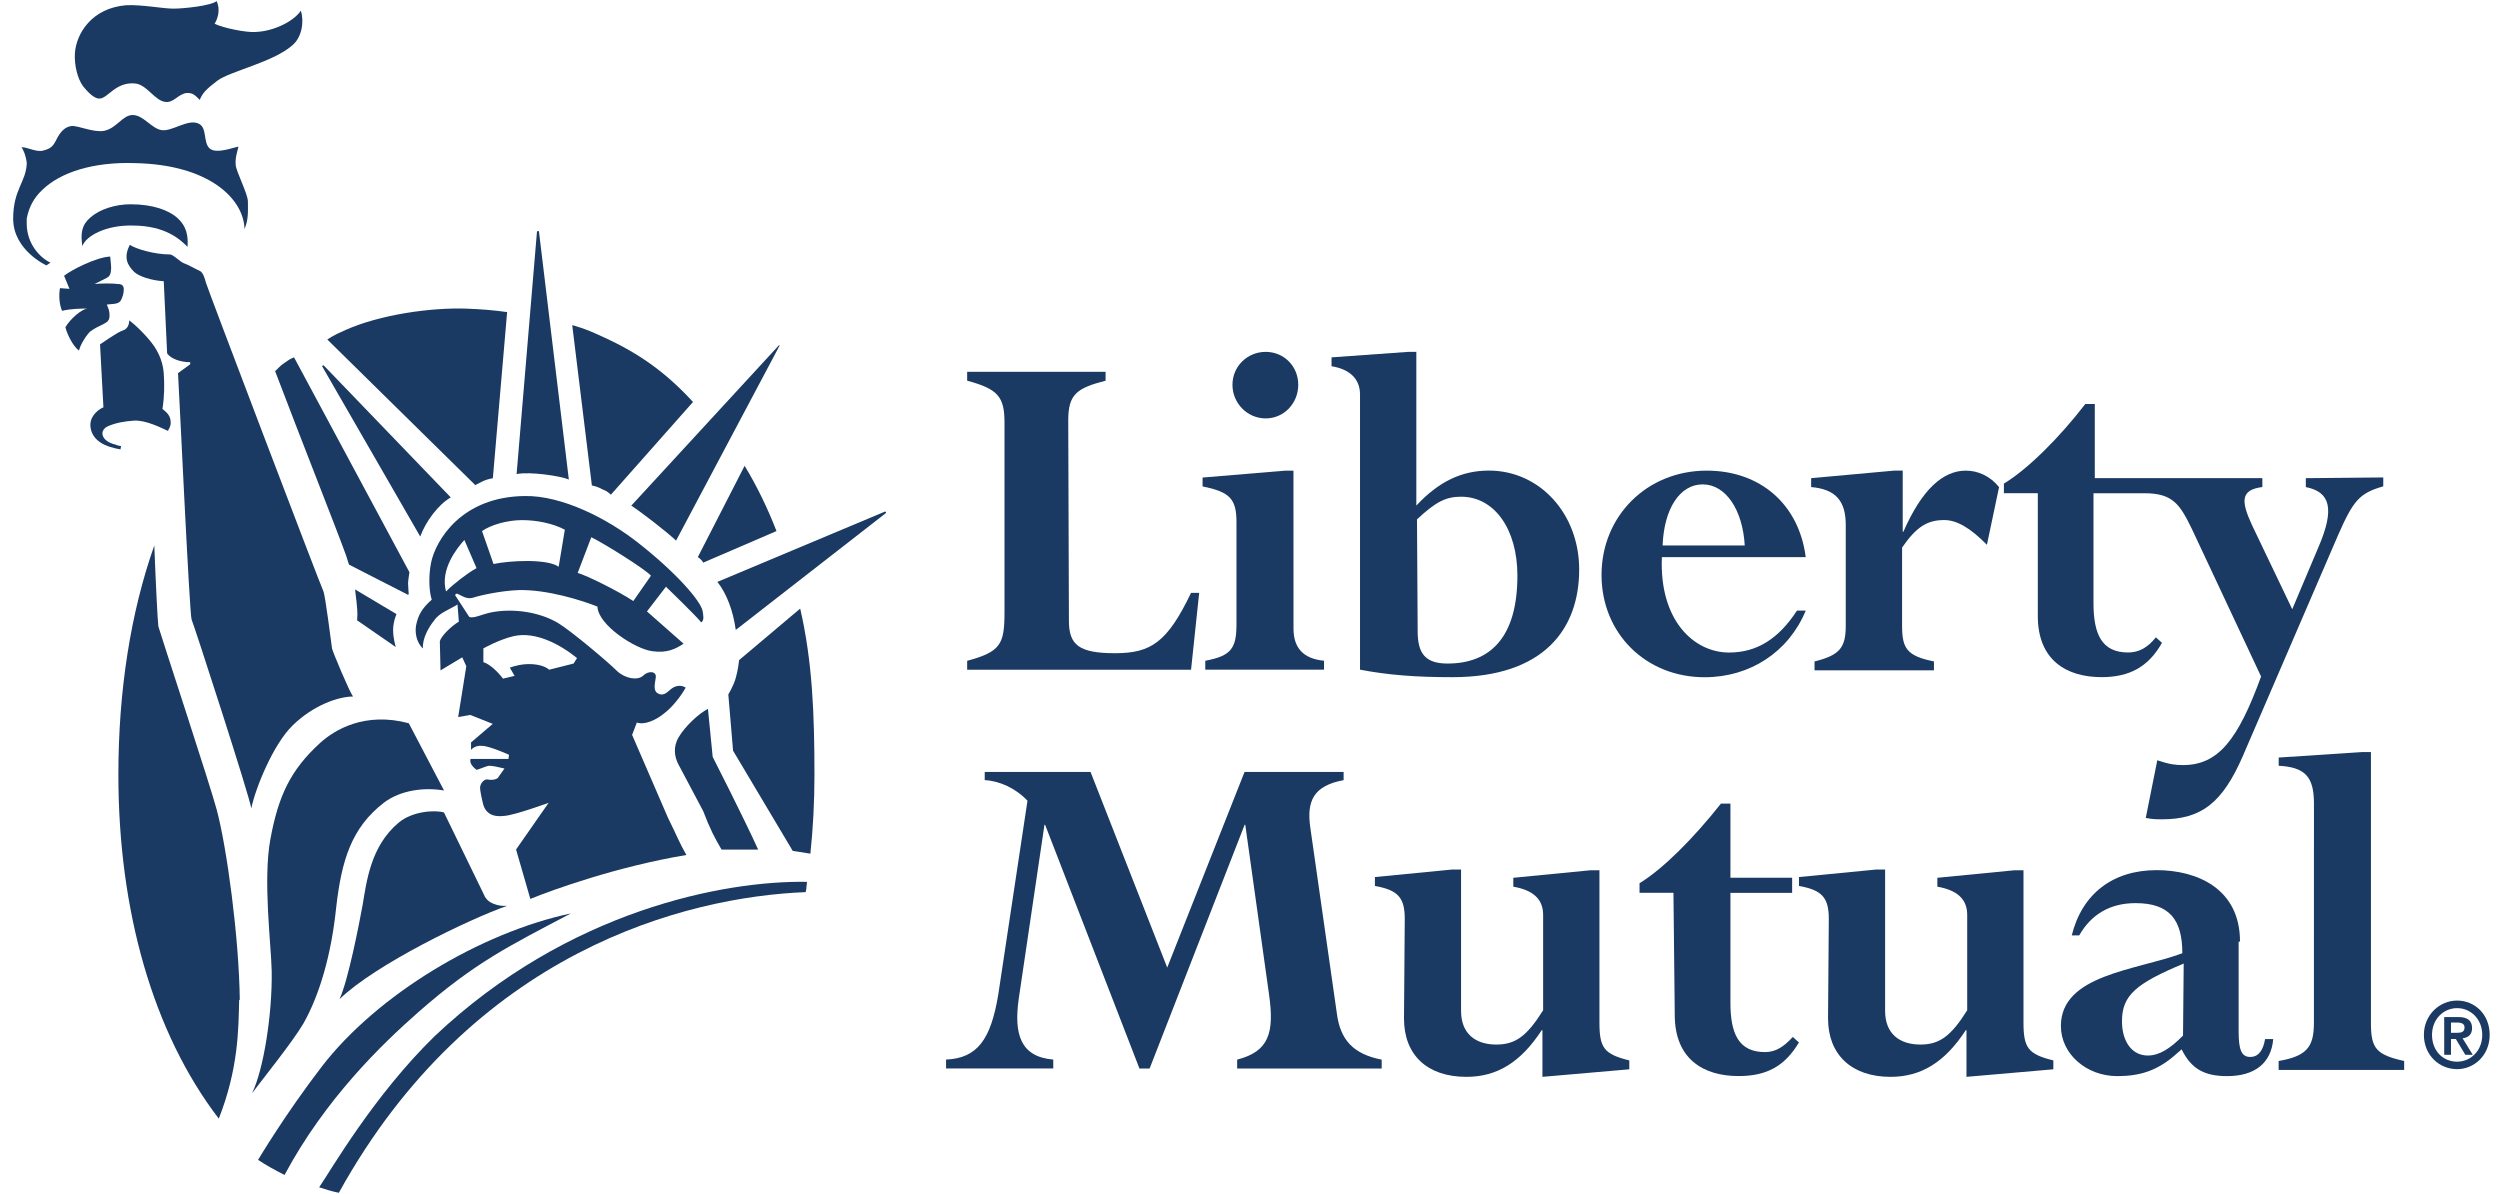
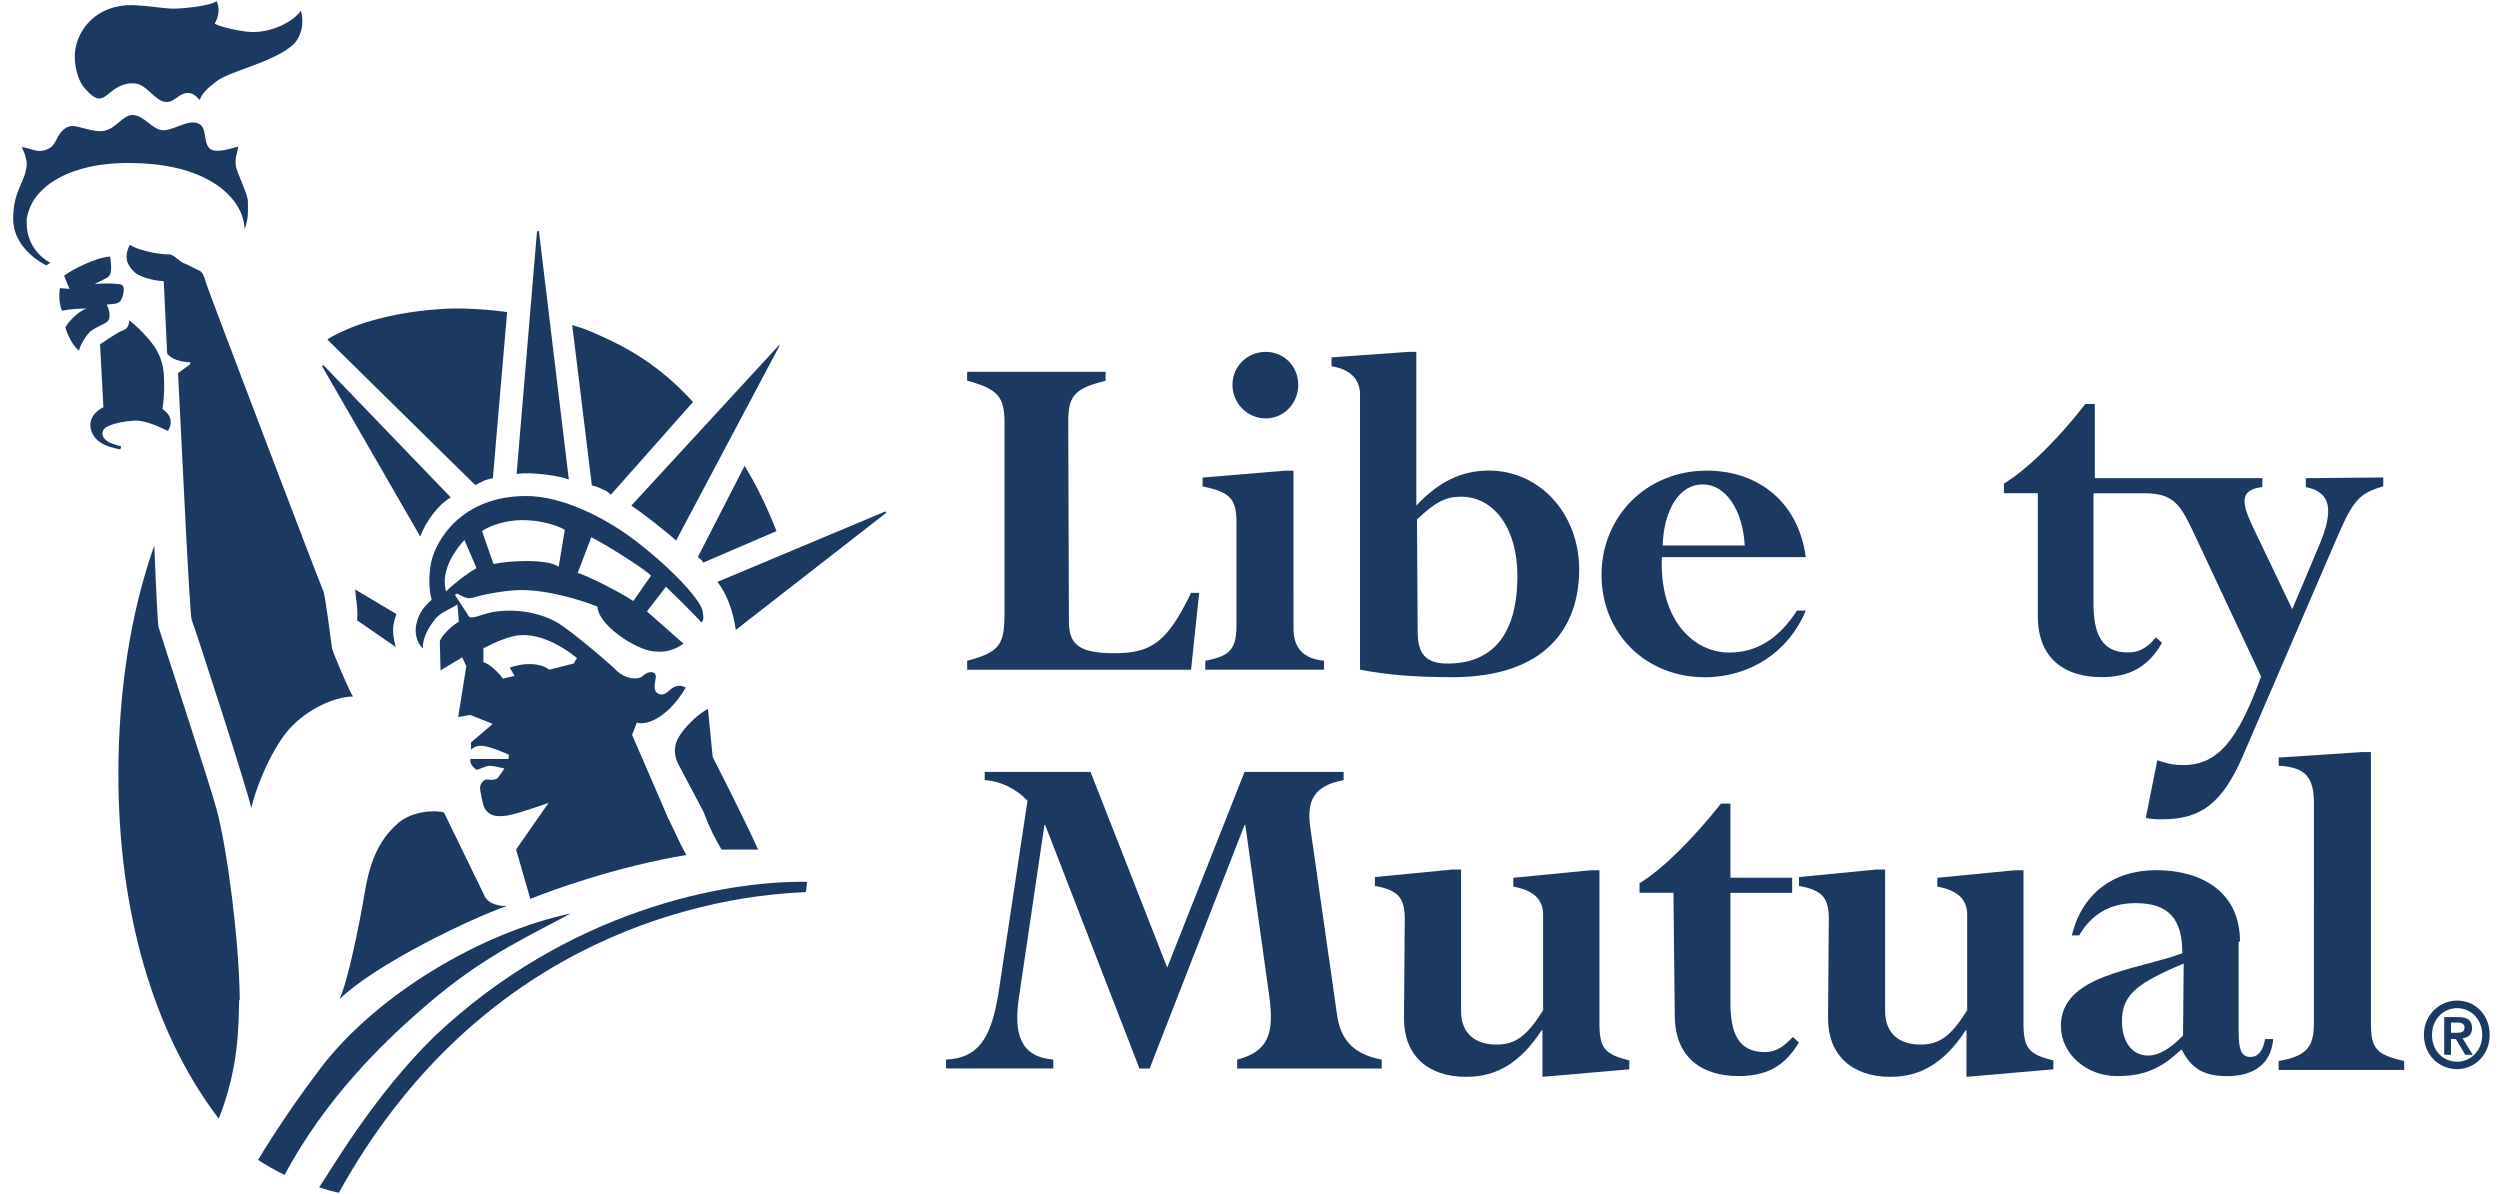
<svg xmlns="http://www.w3.org/2000/svg" width="134" height="64" viewBox="0 0 134 64" fill="none">
  <g clip-path="url(#clip0_214_4112)">
    <path d="M32.273 26.22C32.528 26.33 32.528 26.33 32.745 26.514L37.145 21.546C35.727 20.001 34.309 18.97 32.38 18.086C31.651 17.756 31.433 17.646 30.671 17.425L31.726 26.034C31.726 26 32.092 26.11 32.273 26.22Z" fill="#1A3A63" />
    <path d="M17.545 18.199L25.473 26C25.473 26 25.763 25.853 25.909 25.779C26.163 25.669 26.417 25.633 26.417 25.633L27.182 16.728C26.381 16.617 25.872 16.581 25.035 16.544C23.072 16.471 20.342 16.875 18.525 17.685C17.835 17.979 17.545 18.199 17.545 18.199Z" fill="#1A3A63" />
    <path d="M12.852 53.593C12.816 50.283 12.16 45.425 11.616 43.401C11.289 42.149 8.562 33.871 8.489 33.578C8.453 33.357 8.344 31.185 8.271 29.236C6.998 32.843 6.345 37.037 6.345 41.525C6.345 48.809 8.199 55.358 11.727 59.959C12.782 57.273 12.782 55.175 12.819 53.593H12.852Z" fill="#1A3A63" />
    <path d="M22.416 54.257C25.471 51.571 27.327 50.687 30.599 48.959C25.761 49.989 20.233 53.3 17.252 57.163C15.251 59.776 13.905 62.057 13.832 62.168C14.268 62.462 14.742 62.718 15.251 62.978C17.436 58.892 20.49 55.949 22.416 54.257Z" fill="#1A3A63" />
-     <path d="M15.253 19.45C14.963 19.634 14.854 19.817 14.745 19.891C16.127 23.534 18.053 28.389 18.528 29.714C18.6 29.898 18.637 30.081 18.709 30.265L21.872 31.883L21.908 31.846C21.908 31.846 21.872 31.406 21.872 31.259C21.872 31.149 21.945 30.671 21.945 30.671L15.761 19.154C15.58 19.227 15.507 19.267 15.253 19.45Z" fill="#1A3A63" />
    <path d="M23.29 55.545C20.018 58.745 17.763 62.682 17.107 63.639C17.433 63.749 17.799 63.859 18.162 63.933C25.325 50.981 36.746 48.075 43.183 47.818C43.256 47.45 43.183 47.891 43.256 47.267C38.856 47.191 30.453 48.772 23.29 55.545Z" fill="#1A3A63" />
    <path d="M37.583 30.01C37.619 30.047 37.656 30.084 37.692 30.157L41.62 28.465C41.148 27.251 40.565 26.037 39.911 24.969L37.402 29.863C37.474 29.898 37.547 29.971 37.583 30.01Z" fill="#1A3A63" />
-     <path d="M39.437 36.337C39.328 36.741 39.038 37.221 39.038 37.221L39.292 40.237L42.491 45.609L43.437 45.756C43.582 44.358 43.655 42.996 43.655 41.525C43.655 38.288 43.546 35.453 42.89 32.62L39.618 35.38C39.618 35.419 39.546 35.97 39.437 36.337Z" fill="#1A3A63" />
    <path d="M47.474 27.508L39.437 33.764C39.292 32.733 38.965 31.852 38.454 31.188L47.401 27.435C47.401 27.435 47.474 27.398 47.474 27.435C47.51 27.471 47.474 27.508 47.474 27.508Z" fill="#1A3A63" />
    <path d="M17.288 19.671C17.288 19.671 17.252 19.634 17.288 19.597C17.325 19.561 17.361 19.597 17.361 19.597L24.161 26.661C23.508 27.028 22.816 27.949 22.525 28.759" fill="#1A3A63" />
    <path d="M21.252 32.916C21.252 32.916 21.071 33.321 21.071 33.764C21.071 34.241 21.216 34.684 21.216 34.684L19.142 33.25C19.178 32.772 19.142 32.625 19.106 32.219C19.106 32.182 19.033 31.668 19.033 31.595" fill="#1A3A63" />
-     <path d="M18.017 48.662C17.763 51.128 17.143 53.297 16.272 54.844C15.691 55.839 14.089 57.824 13.508 58.598C14.125 57.347 14.6 54.367 14.563 52.048C14.527 50.54 14.092 47.191 14.491 44.985C14.926 42.629 15.582 41.268 17.146 39.833C17.947 39.096 19.583 38.142 21.911 38.766L23.801 42.372C22.782 42.189 21.473 42.336 20.565 43.033C18.854 44.358 18.307 46.086 18.017 48.662Z" fill="#1A3A63" />
    <path d="M18.198 53.556C18.67 52.526 19.253 49.509 19.435 48.515C19.653 47.227 19.87 45.352 21.361 44.101C22.09 43.477 23.324 43.401 23.798 43.55L25.945 47.964C26.126 48.442 26.746 48.589 27.182 48.552C25.18 49.252 20.127 51.681 18.198 53.556Z" fill="#1A3A63" />
    <path d="M36.383 39.503C36.056 40.054 36.165 40.57 36.346 40.938C36.564 41.342 37.692 43.477 37.692 43.477C38.055 44.434 38.309 44.911 38.675 45.538C39.292 45.538 39.948 45.538 40.637 45.538C39.872 43.846 38.2 40.57 38.2 40.57L37.946 37.995C37.438 38.252 36.709 38.949 36.383 39.503Z" fill="#1A3A63" />
    <path d="M28.781 12.421L27.69 25.41C28.418 25.263 30.09 25.52 30.49 25.703L28.89 12.421C28.89 12.421 28.89 12.384 28.854 12.384C28.781 12.384 28.781 12.421 28.781 12.421Z" fill="#1A3A63" />
    <path d="M11.035 15.143C10.999 14.996 10.89 14.593 10.708 14.519C10.527 14.446 10.091 14.189 9.871 14.115C9.653 14.042 9.29 13.638 9.106 13.638C8.269 13.638 7.289 13.344 6.959 13.124C6.596 13.824 6.851 14.228 7.177 14.559C7.431 14.816 8.124 15.036 8.777 15.073L8.958 18.936C9.14 19.23 9.687 19.414 10.195 19.414V19.524L9.542 20.001C9.578 20.442 10.159 32.99 10.27 33.21C10.379 33.431 13.397 42.739 13.469 43.33C13.687 42.262 14.633 39.907 15.689 38.879C16.78 37.811 18.126 37.334 18.924 37.334C18.743 37.113 17.833 34.941 17.797 34.758C17.76 34.538 17.433 31.852 17.325 31.668C17.216 31.482 11.071 15.33 11.035 15.143Z" fill="#1A3A63" />
    <path d="M41.729 18.53L33.837 27.102C34.345 27.432 35.691 28.463 36.237 28.977L41.765 18.564C41.765 18.564 41.801 18.527 41.765 18.49C41.765 18.493 41.729 18.53 41.729 18.53Z" fill="#1A3A63" />
    <path d="M33.946 32.216C33.108 31.665 31.472 30.855 30.964 30.708L31.693 28.796C32.31 29.09 34.565 30.488 34.892 30.858L33.946 32.216ZM29.945 30.378C29.328 29.937 27.291 30.047 26.453 30.231L25.836 28.465C26.308 28.135 27.182 27.878 27.983 27.878C28.784 27.878 29.655 28.061 30.275 28.392L29.945 30.378ZM23.907 31.702C23.581 30.524 24.488 29.383 24.89 28.943L25.543 30.451C25.071 30.708 24.309 31.296 23.907 31.702ZM25.909 34.755C25.909 34.755 26.746 34.278 27.545 34.094C28.709 33.837 30.018 34.535 30.928 35.272L30.746 35.566L29.437 35.896C29.183 35.676 28.709 35.566 28.164 35.602C27.692 35.639 27.327 35.786 27.327 35.786L27.581 36.227L26.964 36.374C26.71 36.043 26.272 35.6 25.909 35.49V34.755ZM37.656 32.733C37.547 32.219 36.31 30.747 34.2 29.09C32.564 27.802 30.127 26.551 28.125 26.587C24.742 26.624 23.36 28.943 23.106 30.157C22.961 30.894 22.997 31.702 23.142 32.143C22.598 32.62 22.414 32.99 22.305 33.504C22.232 33.871 22.305 34.425 22.668 34.755C22.632 34.241 22.958 33.651 23.249 33.284C23.539 32.843 24.05 32.696 24.522 32.4L24.594 33.321C24.159 33.578 23.612 34.131 23.575 34.388L23.612 35.933L24.776 35.233L24.994 35.71L24.558 38.433L25.211 38.322L26.412 38.8L25.248 39.794V40.198C25.248 40.198 25.429 39.941 25.828 39.977C26.228 39.977 27.283 40.455 27.283 40.455L27.254 40.678H26.782C26.311 40.678 25.219 40.678 25.219 40.678C25.146 40.935 25.401 41.155 25.546 41.265C25.8 41.192 26.09 41.045 26.238 41.045C26.386 41.045 26.746 41.118 27.039 41.192L26.676 41.706C26.676 41.706 26.495 41.853 26.132 41.779C25.95 41.743 25.732 42 25.732 42.22C25.732 42.441 25.878 43.031 25.878 43.031C26.059 43.915 26.933 43.731 27.042 43.731C27.586 43.694 29.406 43.031 29.406 43.031L27.661 45.533L28.426 48.182C29.59 47.705 33.044 46.454 36.79 45.827C36.391 45.126 36.318 44.869 35.807 43.841L33.881 39.39L34.135 38.729C34.571 38.876 35.19 38.582 35.626 38.215C36.061 37.884 36.536 37.258 36.754 36.854C36.499 36.707 36.245 36.743 36.025 36.89C35.807 37.037 35.626 37.331 35.296 37.184C34.97 37.037 35.115 36.633 35.151 36.3C35.188 35.97 34.752 35.933 34.459 36.227C34.169 36.484 33.513 36.374 33.077 35.97C32.642 35.529 30.64 33.835 29.914 33.394C28.859 32.77 27.477 32.62 26.422 32.806C25.805 32.916 25.403 33.174 25.149 33.063L24.384 31.886L24.493 31.812C24.747 31.922 25.001 32.143 25.367 32.033C25.694 31.922 26.821 31.665 27.804 31.629C29.331 31.592 31.187 32.179 32.022 32.513C32.058 33.507 34.06 34.795 34.967 34.905C35.732 35.015 36.204 34.795 36.639 34.501L34.677 32.772L35.696 31.448C35.696 31.448 37.332 33.029 37.586 33.36C37.765 33.247 37.692 32.953 37.656 32.733Z" fill="#1A3A63" />
-     <path d="M7.107 12.09C8.852 12.09 9.653 12.827 10.052 13.231C10.089 12.644 10.016 12.127 9.472 11.65C9.036 11.283 8.235 10.949 6.998 10.949C6.197 10.949 5.362 11.206 4.852 11.65C4.38 12.054 4.307 12.497 4.416 13.195C4.597 12.644 5.689 12.054 7.107 12.09Z" fill="#1A3A63" />
    <path d="M4.014 2.855C3.978 3.516 4.159 4.216 4.45 4.62C4.631 4.84 5.031 5.32 5.36 5.281C5.795 5.244 6.197 4.397 7.213 4.471C7.867 4.507 8.305 5.428 8.886 5.465C9.321 5.501 9.539 5.061 9.977 4.987C10.34 4.951 10.485 5.134 10.706 5.355C10.851 4.987 11.069 4.767 11.652 4.324C12.344 3.81 14.67 3.33 15.689 2.412C16.197 1.971 16.306 1.124 16.124 0.573C15.761 1.124 14.706 1.677 13.687 1.714C13.179 1.751 11.942 1.494 11.504 1.273C11.722 0.906 11.795 0.463 11.613 0.059C11.287 0.316 9.832 0.463 9.285 0.463C8.738 0.463 7.613 0.242 6.775 0.279C4.924 0.426 4.089 1.79 4.014 2.855Z" fill="#1A3A63" />
    <path d="M4.67 16.541C4.38 16.578 3.796 17.056 3.506 17.536C3.579 17.866 3.905 18.566 4.235 18.787C4.307 18.456 4.67 17.903 4.852 17.756C5.106 17.572 5.36 17.462 5.58 17.352C5.798 17.242 5.871 17.132 5.871 16.911C5.871 16.691 5.834 16.581 5.725 16.324C5.943 16.287 6.306 16.324 6.454 16.14C6.563 15.957 6.635 15.736 6.635 15.516C6.635 15.296 6.526 15.222 6.309 15.222C6.091 15.185 5.399 15.185 5.072 15.222C5.072 15.222 5.58 14.965 5.725 14.892C5.871 14.818 5.943 14.671 5.943 14.524C5.979 14.377 5.943 14.12 5.907 13.751C5.142 13.787 3.796 14.488 3.434 14.781L3.724 15.482L3.216 15.445C3.143 15.812 3.179 16.329 3.325 16.66C3.833 16.541 4.344 16.541 4.67 16.541Z" fill="#1A3A63" />
    <path d="M9.142 22.54C9.106 22.246 8.925 22.099 8.707 21.916C8.816 21.255 8.816 20.591 8.779 20.041C8.743 19.49 8.562 19.01 8.271 18.569C7.945 18.092 7.325 17.465 6.926 17.171C6.926 17.428 6.817 17.648 6.563 17.722C6.309 17.795 5.362 18.459 5.362 18.459L5.544 21.845H5.507C5.145 22.029 4.779 22.396 4.854 22.913C4.927 23.427 5.326 23.833 6.127 24.017C6.236 24.054 6.345 24.054 6.454 24.09L6.49 23.907C6.417 23.907 6.272 23.87 6.2 23.833C5.399 23.65 5.29 23.059 5.8 22.839C6.236 22.656 6.674 22.582 7.182 22.545C7.836 22.509 8.673 22.949 9 23.096C9.07 22.944 9.179 22.834 9.142 22.54Z" fill="#1A3A63" />
    <path d="M13.288 10.802C13.288 10.399 12.671 9.221 12.635 8.854C12.598 8.45 12.707 8.193 12.78 7.859C12.526 7.896 11.616 8.263 11.253 7.97C10.854 7.639 11.144 6.792 10.599 6.608C10.055 6.388 9.218 7.049 8.673 6.976C8.129 6.902 7.691 6.165 7.11 6.165C6.565 6.165 6.272 6.865 5.583 7.012C5.038 7.122 4.165 6.719 3.838 6.755C3.475 6.792 3.221 7.086 3.037 7.456C2.853 7.825 2.746 7.97 2.272 8.08C1.909 8.153 1.398 7.859 1.144 7.896C1.253 8.006 1.398 8.374 1.435 8.743C1.398 9.772 0.706 10.142 0.706 11.723C0.706 13.415 2.487 14.225 2.487 14.225L2.705 14.079C2.16 13.822 1.432 13.084 1.432 11.98C1.432 11.907 1.432 11.796 1.432 11.723C1.541 11.136 1.795 10.619 2.269 10.178C3.252 9.221 5.033 8.67 7.216 8.743C11.253 8.817 13.07 10.692 13.106 12.277C13.327 11.76 13.288 11.319 13.288 10.802Z" fill="#1A3A63" />
    <path d="M57.294 33.284C57.294 34.572 57.839 35.012 59.768 35.012C61.697 35.012 62.568 34.425 63.841 31.776H64.276L63.841 35.896H51.84V35.419C53.621 34.941 53.841 34.535 53.841 32.843V22.65C53.841 21.252 53.478 20.848 51.84 20.405V19.928H59.26V20.405C57.696 20.809 57.258 21.142 57.258 22.54" fill="#1A3A63" />
    <path d="M67.841 18.86C68.824 18.86 69.586 19.634 69.586 20.625C69.586 21.617 68.821 22.427 67.841 22.427C66.859 22.427 66.06 21.617 66.06 20.625C66.06 19.634 66.859 18.86 67.841 18.86ZM69.332 33.688C69.332 34.718 69.84 35.306 70.968 35.416V35.894H64.603V35.416C65.985 35.159 66.275 34.755 66.275 33.467V27.985C66.275 26.734 65.912 26.367 64.458 26.073V25.596L68.858 25.229H69.329" fill="#1A3A63" />
    <path d="M75.951 18.86H75.479L71.37 19.154V19.631C72.316 19.778 72.897 20.292 72.897 21.14V35.894C74.424 36.187 75.915 36.297 77.844 36.297C82.79 36.297 84.644 33.685 84.644 30.522C84.644 27.542 82.534 25.223 79.806 25.223C78.352 25.223 77.115 25.811 75.915 27.099V18.858H75.951V18.86ZM75.951 27.838C76.97 26.881 77.514 26.624 78.315 26.624C80.096 26.624 81.333 28.353 81.333 30.855C81.333 34.202 79.842 35.566 77.587 35.566C76.386 35.566 75.987 35.015 75.987 33.837" fill="#1A3A63" />
    <path d="M96.787 29.861C96.424 27.028 94.35 25.226 91.478 25.226C88.279 25.226 85.842 27.655 85.842 30.818C85.842 33.945 88.206 36.3 91.369 36.3C93.806 36.3 95.877 34.939 96.787 32.73H96.316C95.333 34.239 94.169 34.976 92.678 34.976C90.788 34.976 88.932 33.247 89.077 29.861H96.787ZM89.116 29.236C89.189 27.288 90.026 25.963 91.263 25.963C92.499 25.963 93.409 27.324 93.518 29.236" fill="#1A3A63" />
-     <path d="M106.499 29.2C105.626 28.316 104.9 27.875 104.208 27.875C103.298 27.875 102.717 28.242 101.952 29.347V33.541C101.952 34.755 102.206 35.159 103.66 35.453V35.93H97.259V35.453C98.605 35.122 98.932 34.716 98.932 33.541V28.132C98.932 26.844 98.387 26.22 97.078 26.107V25.63L101.514 25.226H101.986V28.5H102.022C103.005 26.254 104.132 25.226 105.369 25.226C106.022 25.226 106.678 25.52 107.15 26.11" fill="#1A3A63" />
    <path d="M123.592 25.63V26.107C124.865 26.364 125.192 27.212 124.246 29.381L122.864 32.654L120.717 28.166C120.1 26.842 120.1 26.254 121.262 26.105V25.627H115.408H115.226H112.281V21.654H111.773C110.355 23.492 108.682 25.15 107.409 25.921V26.435H109.227V33.022C109.227 35.377 110.754 36.295 112.646 36.295C114.137 36.295 115.156 35.744 115.882 34.456L115.555 34.162C115.083 34.75 114.609 34.973 114.065 34.973C112.646 34.973 112.211 33.979 112.211 32.324V26.438H114.938C116.429 26.438 116.828 26.989 117.484 28.35L121.194 36.261C119.958 39.647 118.902 41.008 117.012 41.008C116.613 41.008 116.284 40.972 115.631 40.751L115.013 43.841C115.376 43.915 115.594 43.915 115.887 43.915C117.998 43.915 119.123 43.031 120.214 40.528L125.306 28.717C126.143 26.805 126.47 26.435 127.743 26.068V25.591" fill="#1A3A63" />
    <path d="M71.657 54.33C71.839 55.728 72.531 56.502 74.058 56.796V57.273H66.312V56.796C68.02 56.355 68.313 55.361 68.02 53.3L66.747 44.211H66.711L61.619 57.273H61.075L56.019 44.211H55.983L54.601 53.556C54.347 55.395 54.673 56.646 56.455 56.793V57.271H50.709V56.793C52.382 56.72 53.11 55.726 53.509 53.297L55.073 42.92C54.456 42.26 53.582 41.853 52.781 41.816V41.376H58.453L62.563 51.862L66.708 41.376H72.018V41.816C70.418 42.11 70.016 42.92 70.237 44.392" fill="#1A3A63" />
    <path d="M75.295 49.252C75.295 48.111 74.932 47.707 73.695 47.487V47.01L77.841 46.606H78.313V54.186C78.313 55.401 79.078 55.988 80.203 55.988C81.222 55.988 81.839 55.547 82.712 54.149V49.035C82.712 48.187 82.168 47.71 81.113 47.526V47.049L85.258 46.645H85.73V54.813C85.73 56.174 85.984 56.505 87.33 56.838V57.315L82.674 57.719V55.217H82.637C81.509 56.945 80.236 57.719 78.6 57.719C76.49 57.719 75.254 56.541 75.254 54.593" fill="#1A3A63" />
    <path d="M89.697 47.854H87.879V47.34C89.152 46.566 90.788 44.911 92.243 43.073H92.751V47.046H96.059V47.857H92.751V53.743C92.751 55.398 93.186 56.392 94.605 56.392C95.149 56.392 95.587 56.135 96.095 55.581L96.422 55.875C95.657 57.163 94.677 57.677 93.186 57.677C91.296 57.677 89.767 56.757 89.767 54.404" fill="#1A3A63" />
    <path d="M98.024 49.252C98.024 48.111 97.661 47.707 96.425 47.487V47.01L100.57 46.606H101.042V54.186C101.042 55.401 101.807 55.988 102.932 55.988C103.951 55.988 104.568 55.547 105.442 54.149V49.035C105.442 48.187 104.897 47.71 103.842 47.526V47.049L107.988 46.645H108.459V54.813C108.459 56.174 108.713 56.505 110.059 56.838V57.315L105.403 57.719V55.217H105.366C104.239 56.945 102.966 57.719 101.33 57.719C99.256 57.719 97.983 56.541 97.983 54.593" fill="#1A3A63" />
    <path d="M120.064 50.467C120.064 47.634 117.772 46.64 115.592 46.64C113.227 46.64 111.591 47.928 111.047 50.136H111.446C112.099 48.995 113.118 48.408 114.464 48.408C116.281 48.408 116.973 49.292 116.973 51.094C114.5 52.014 110.464 52.235 110.464 54.994C110.464 56.502 111.845 57.68 113.481 57.68C114.718 57.68 115.664 57.386 116.681 56.465L116.935 56.245C117.443 57.276 118.135 57.68 119.372 57.68C120.862 57.68 121.736 56.98 121.845 55.694H121.409C121.301 56.319 121.046 56.652 120.608 56.652C120.136 56.652 119.991 56.248 119.991 55.29V50.469H120.064V50.467ZM117.01 55.508C116.318 56.208 115.737 56.576 115.12 56.576C114.282 56.576 113.738 55.839 113.738 54.737C113.738 53.339 114.503 52.712 117.046 51.647" fill="#1A3A63" />
    <path d="M124.028 43.07C124.028 41.635 123.556 41.121 122.138 41.045V40.604L126.61 40.311H127.082V54.844C127.082 56.206 127.372 56.536 128.863 56.869V57.347H122.135V56.869C123.626 56.612 124.025 56.132 124.025 54.844" fill="#1A3A63" />
    <path d="M131.373 55.358H131.699C131.917 55.358 132.099 55.322 132.099 55.065C132.099 54.844 131.881 54.808 131.699 54.808H131.373V55.358ZM131.01 54.514H131.775C132.246 54.514 132.503 54.697 132.503 55.102C132.503 55.469 132.285 55.616 131.995 55.652L132.539 56.536H132.14L131.632 55.689H131.373V56.536H131.01V54.514ZM131.702 56.906C132.431 56.906 133.048 56.319 133.048 55.471C133.048 54.624 132.431 54.036 131.702 54.036C130.973 54.036 130.356 54.624 130.356 55.471C130.356 56.319 130.937 56.906 131.702 56.906ZM131.702 53.63C132.648 53.63 133.447 54.367 133.447 55.469C133.447 56.57 132.609 57.307 131.702 57.307C130.756 57.307 129.921 56.57 129.921 55.469C129.918 54.404 130.756 53.63 131.702 53.63Z" fill="#1A3A63" />
  </g>
  <defs>
    <clipPath id="clip0_214_4112">
      <rect width="133" height="64" fill="white" transform="translate(0.5)" />
    </clipPath>
  </defs>
</svg>